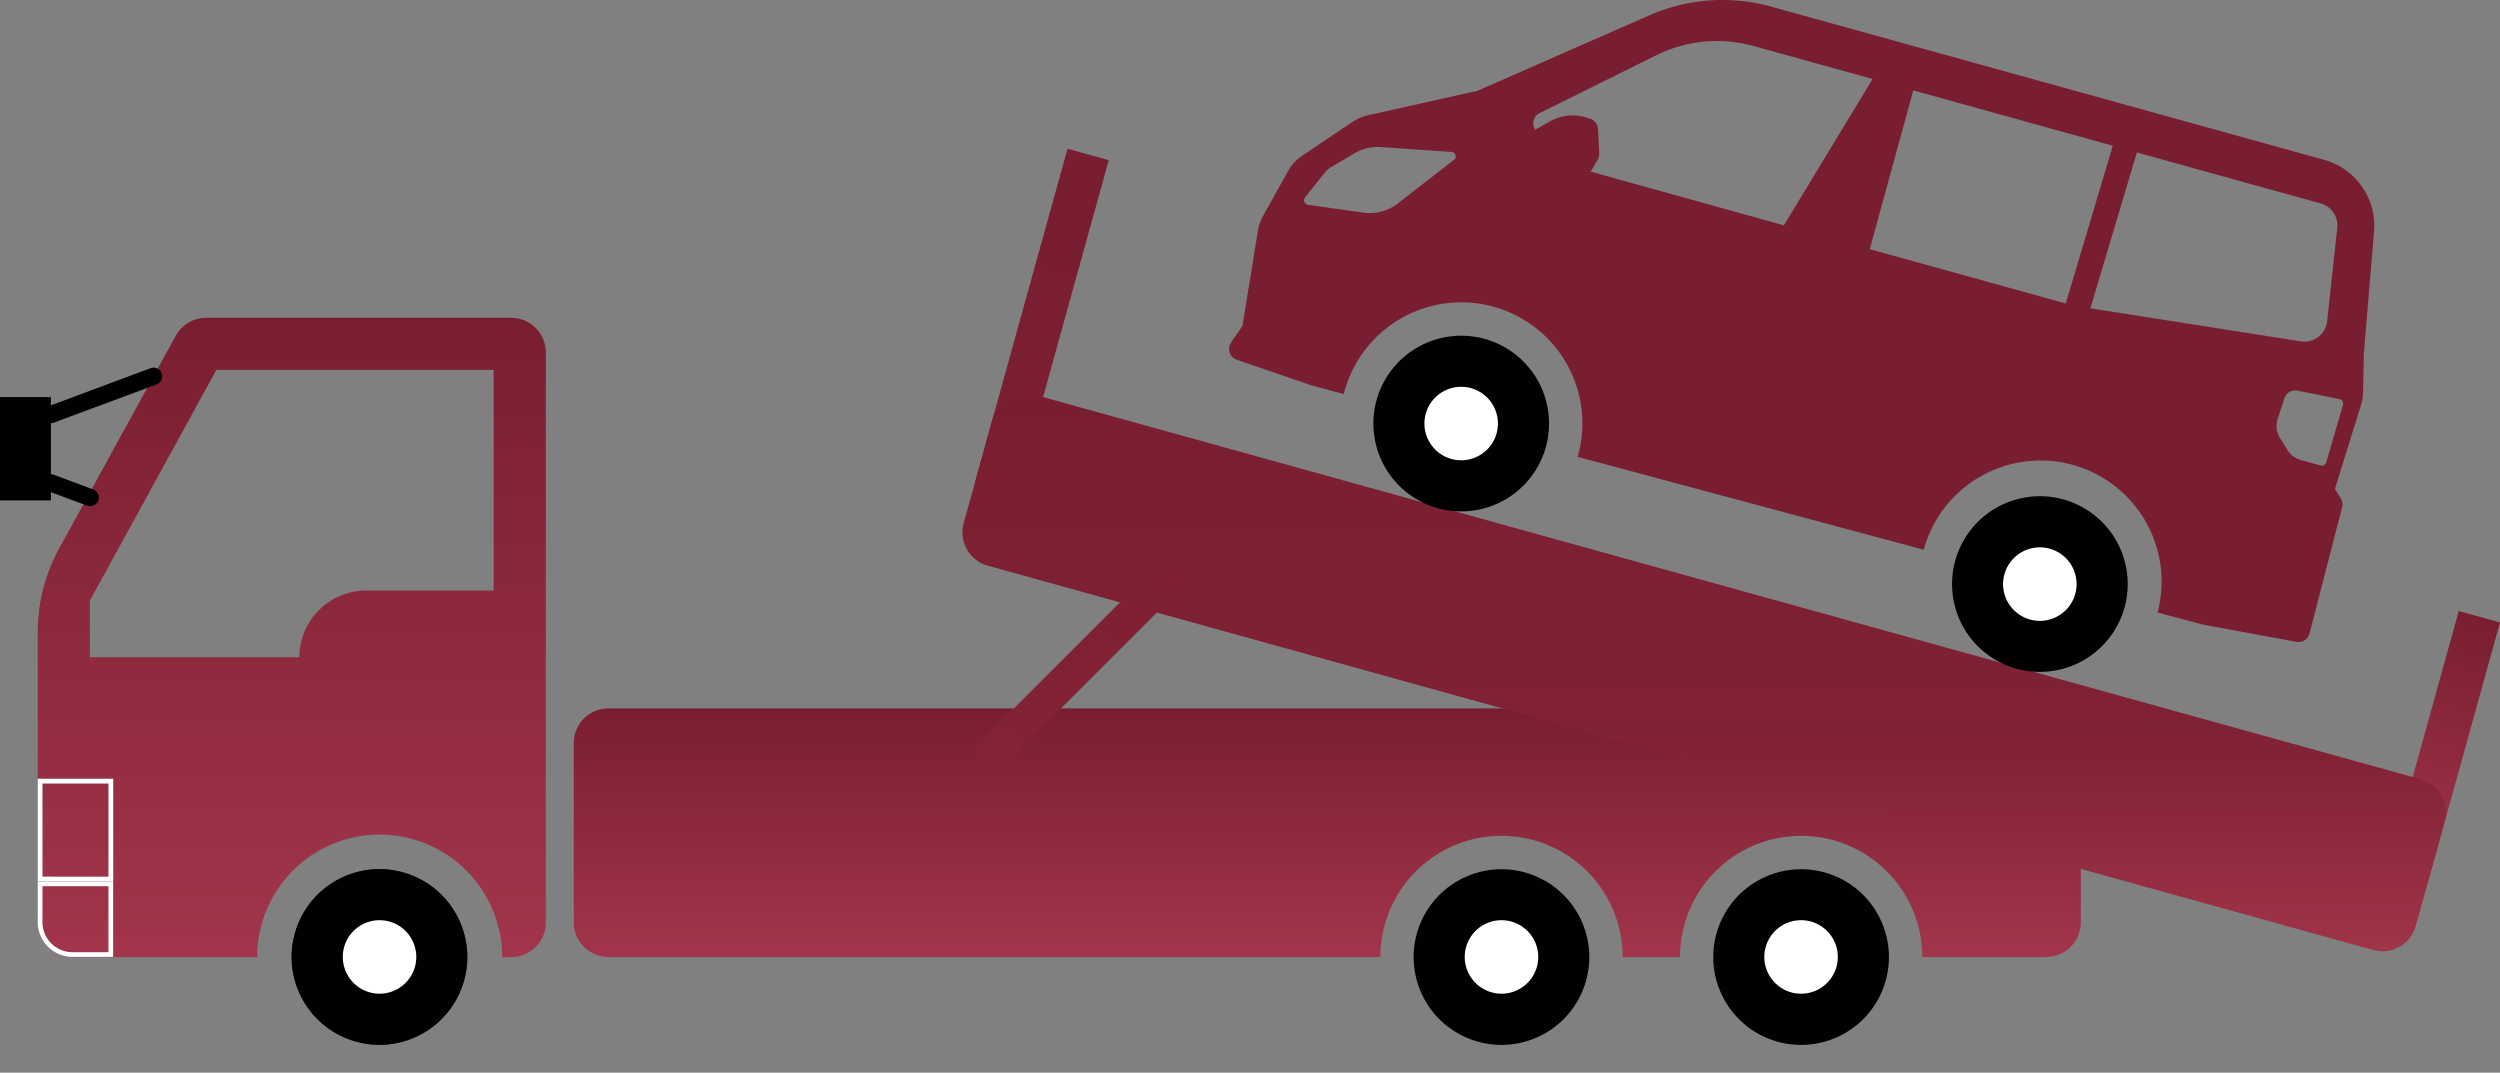
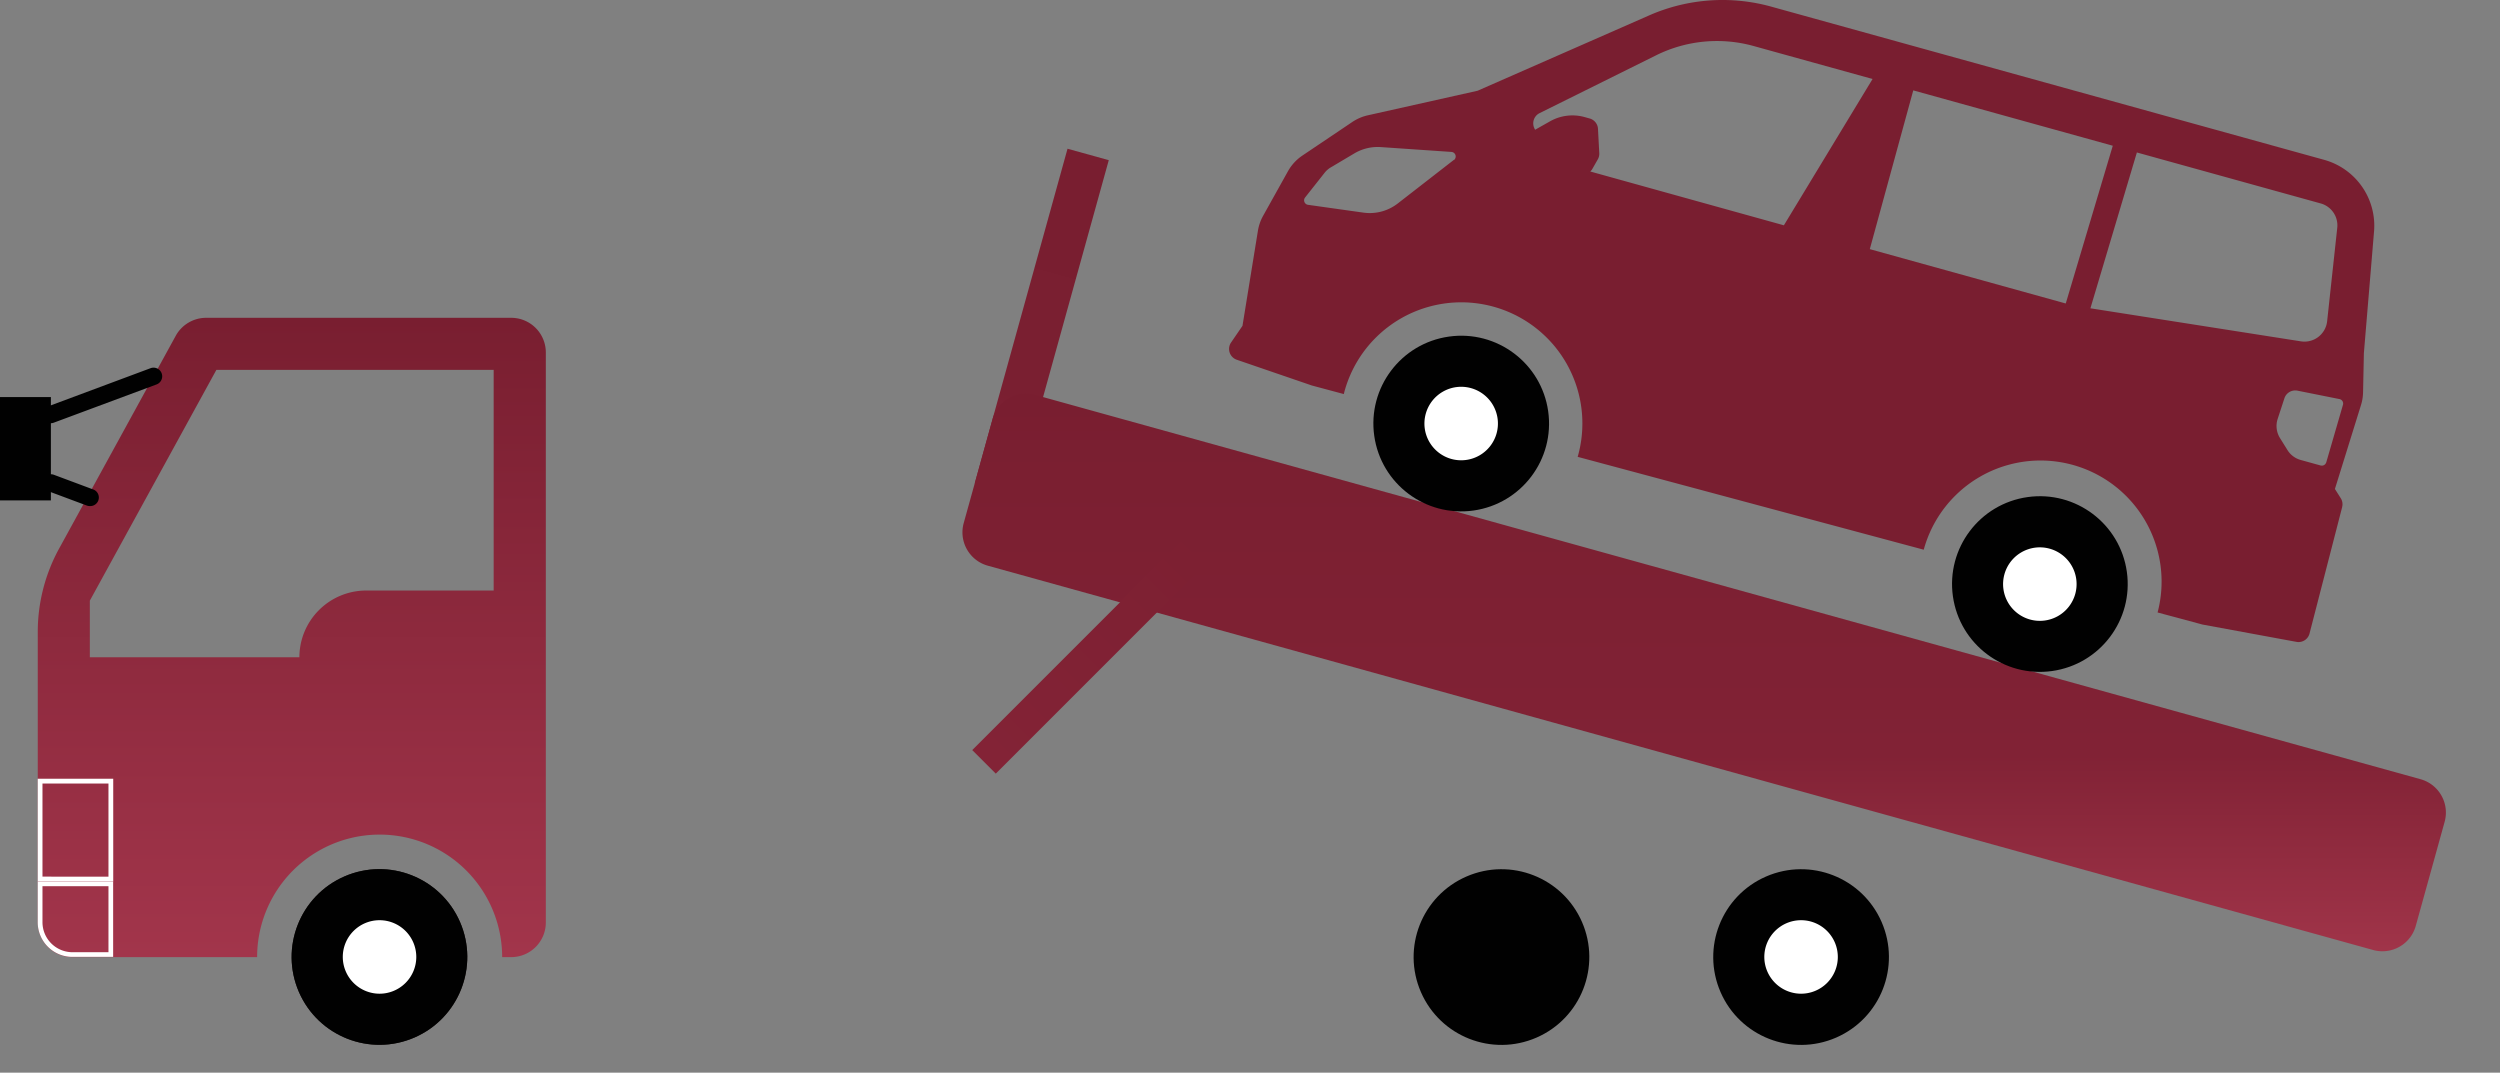
<svg xmlns="http://www.w3.org/2000/svg" width="116.531" height="50">
  <rect width="100%" height="100%" fill="#808080" stroke="none" />
  <defs>
    <linearGradient id="a" x1=".5" x2=".5" y2="1" gradientUnits="objectBoundingBox">
      <stop offset="0" stop-color="#791e30" />
      <stop offset="1" stop-color="#a2354b" />
    </linearGradient>
    <linearGradient id="b" x1=".5" x2=".5" y2="1" gradientUnits="objectBoundingBox">
      <stop offset="0" stop-color="#791e30" />
      <stop offset=".713" stop-color="#7a1f31" />
      <stop offset="1" stop-color="#812336" />
    </linearGradient>
    <linearGradient id="c" x1=".5" x2=".5" y2="1" gradientUnits="objectBoundingBox">
      <stop offset="0" stop-color="#791e30" />
      <stop offset=".649" stop-color="#812235" />
      <stop offset="1" stop-color="#a03449" />
    </linearGradient>
    <linearGradient id="d" x1=".5" x2=".5" y2="1" gradientUnits="objectBoundingBox">
      <stop offset="0" stop-color="#7d2032" />
      <stop offset="1" stop-color="#832336" />
    </linearGradient>
  </defs>
  <g transform="translate(0 -.006)">
    <path d="M10.225 29.8H1.616A1.615 1.615 0 0 1 0 28.181V14.635a8.093 8.093 0 0 1 1-3.887L6.432.838A1.616 1.616 0 0 1 7.849 0h14.217a1.615 1.615 0 0 1 1.616 1.616v26.565a1.615 1.615 0 0 1-1.616 1.619h-.419a5.711 5.711 0 1 0-11.422 0ZM8.327 2.425l-5.9 10.759v2.64h9.768a3.116 3.116 0 0 1 3.105-3.112h5.951V2.425Z" transform="translate(1.76 14.82)" fill="url(#a)" />
    <path transform="rotate(15.5 -.613 186.284)" fill="url(#b)" d="M0 0h1.995v16.181H0z" />
    <circle cx="4.094" cy="4.094" r="4.094" transform="rotate(-23.53 108.164 -8.28)" fill="#2e2624" />
    <path d="M5.056 36.528v4.34H1.98v-4.34h3.077m.222-.222H1.758v4.784h3.52v-4.782Z" fill="#fff" />
    <path d="M5.056 41.314v3.077H3.374a1.4 1.4 0 0 1-1.394-1.394v-1.682h3.077m.222-.222H1.758v1.9a1.615 1.615 0 0 0 1.616 1.616h1.9v-3.52Z" fill="#fff" />
    <path d="M2.372 19.735a.4.4 0 0 1-.142-.782l4.786-1.784a.403.403 0 1 1 .282.756l-4.786 1.781a.4.4 0 0 1-.142.027ZM4.183 23.596a.4.4 0 0 1-.142-.027l-1.811-.676a.403.403 0 0 1 .282-.756l1.811.676a.4.4 0 0 1-.142.782Z" fill="#010101" />
    <path fill="#010101" d="M0 18.513h2.372v4.817H0z" />
    <circle cx="4.094" cy="4.094" r="4.094" transform="rotate(-23.53 108.164 -8.28)" fill="#010101" />
    <path d="M17.691 46.325a1.713 1.713 0 1 0-1.713-1.713 1.716 1.716 0 0 0 1.713 1.713Z" fill="#fff" />
    <circle cx="4.094" cy="4.094" r="4.094" transform="rotate(-23.53 141.307 -167.361)" fill="#010101" />
    <path d="M83.953 46.325a1.713 1.713 0 1 0-1.714-1.713 1.716 1.716 0 0 0 1.714 1.713Z" fill="#fff" />
-     <path d="M189.275 148.97h-67.009a1.615 1.615 0 0 0-1.616 1.616v8.355a1.615 1.615 0 0 0 1.616 1.616h35.983a5.646 5.646 0 0 1 11.292 0h2.675a5.646 5.646 0 0 1 11.292 0h5.772a1.615 1.615 0 0 0 1.616-1.616v-8.355a1.615 1.615 0 0 0-1.616-1.616Z" transform="translate(-93.906 -115.944)" fill="url(#a)" />
    <circle cx="4.094" cy="4.094" r="4.094" transform="rotate(-23.53 134.324 -133.833)" fill="#010101" />
-     <path d="M69.988 46.325a1.713 1.713 0 1 0-1.713-1.713 1.716 1.716 0 0 0 1.713 1.713Z" fill="#fff" />
-     <path transform="rotate(15.5 -47.363 435.306)" fill="url(#a)" d="M0 0h1.995v12.857H0z" />
    <path d="M268.138 108.716a1.614 1.614 0 0 0 1.988-1.126l1.345-4.848a1.614 1.614 0 0 0-1.126-1.988l-54.07-15-10.5-2.913a1.614 1.614 0 0 0-1.988 1.126l-1.345 4.848a1.614 1.614 0 0 0 1.126 1.988l64.571 17.913Z" transform="translate(-157.521 -64.428)" fill="url(#c)" />
    <circle cx="4.094" cy="4.094" r="4.094" transform="rotate(-8.03 214.399 -632.506)" fill="#010101" />
    <path d="M94.624 28.883a1.713 1.713 0 1 0-1.193-2.108 1.713 1.713 0 0 0 1.193 2.108Z" fill="#fff" />
    <path d="m77.201 2.585-5.442 2.7a.53.53 0 0 0-.244.7l.035.075.694-.392a2.121 2.121 0 0 1 1.616-.2l.235.066a.53.53 0 0 1 .388.483l.06 1.133a.532.532 0 0 1-.069.29l-.257.45a.518.518 0 0 1-.093.115l9.028 2.5 4.13-6.814-5.548-1.531a6.38 6.38 0 0 0-4.533.43ZM67.649 7.08l-3.294-.226a2.135 2.135 0 0 0-1.23.293l-1.086.645a1.073 1.073 0 0 0-.293.255l-.918 1.162a.212.212 0 0 0 .137.341l2.582.364a2.127 2.127 0 0 0 1.6-.426l2.613-2.03a.212.212 0 0 0-.115-.379ZM87.156 11.617l9.137 2.536L98.485 6.8l-9.3-2.58ZM109.048 18.608l-1.957-.392a.532.532 0 0 0-.61.355l-.315.962a1.065 1.065 0 0 0 .109.893l.348.559a1.058 1.058 0 0 0 .616.461l.929.257a.213.213 0 0 0 .262-.146l.778-2.68a.212.212 0 0 0-.162-.268ZM108.475 14.982l.472-4.356a1.061 1.061 0 0 0-.771-1.137l-8.57-2.376-2.166 7.264 9.815 1.541a1.065 1.065 0 0 0 1.221-.935Z" fill="none" />
    <path d="M109.172 23.643a.522.522 0 0 0-.066-.417l-.27-.428 1.212-3.9a2.118 2.118 0 0 0 .1-.59l.038-1.842.474-5.672a3.188 3.188 0 0 0-2.325-3.338L82.561.315a8.5 8.5 0 0 0-5.688.408l-8 3.513L63.76 5.38a2.139 2.139 0 0 0-.723.31l-2.332 1.569a2.146 2.146 0 0 0-.669.727l-1.159 2.079a2.137 2.137 0 0 0-.242.694l-.72 4.435-.534.78a.532.532 0 0 0 .266.8l3.5 1.2 1.492.4c.011-.047.022-.093.035-.14a5.645 5.645 0 1 1 10.879 3.019.375.375 0 0 1-.016.047l16.133 4.329a5.643 5.643 0 0 1 10.9 2.926l2.095.563 4.378.807a.529.529 0 0 0 .61-.39l1.523-5.9ZM67.765 7.461l-2.613 2.03a2.127 2.127 0 0 1-1.6.426l-2.582-.364a.212.212 0 0 1-.137-.341l.918-1.162a1.043 1.043 0 0 1 .295-.25l1.086-.645a2.135 2.135 0 0 1 1.23-.293l3.294.226a.212.212 0 0 1 .115.379Zm15.39 3.048L74.127 8a.472.472 0 0 0 .093-.115l.257-.45a.531.531 0 0 0 .069-.29l-.06-1.133a.528.528 0 0 0-.388-.483l-.235-.066a2.121 2.121 0 0 0-1.616.2l-.694.392-.035-.075a.532.532 0 0 1 .244-.7l5.442-2.7a6.382 6.382 0 0 1 4.533-.43l5.548 1.538-4.13 6.814Zm13.138 3.644-9.137-2.534 2.026-7.4 9.3 2.58-2.192 7.353Zm1.146.224 2.166-7.264 8.569 2.376a1.06 1.06 0 0 1 .771 1.137l-.472 4.356a1.063 1.063 0 0 1-1.221.935l-9.815-1.541Zm10.992 7.18a.214.214 0 0 1-.262.146l-.929-.257a1.058 1.058 0 0 1-.616-.461l-.348-.559a1.066 1.066 0 0 1-.109-.893l.315-.962a.532.532 0 0 1 .61-.355l1.957.392a.212.212 0 0 1 .162.268l-.778 2.68Z" fill="#791e30" />
    <circle cx="4.094" cy="4.094" r="4.094" transform="rotate(-8.03 147.621 -444.104)" fill="#010101" />
    <path d="M67.652 21.399a1.713 1.713 0 1 0-1.193-2.111 1.713 1.713 0 0 0 1.193 2.111Z" fill="#fff" />
    <path transform="rotate(45 -2.963 79.06)" fill="url(#d)" d="M0 0h1.552v13.743H0z" />
  </g>
</svg>